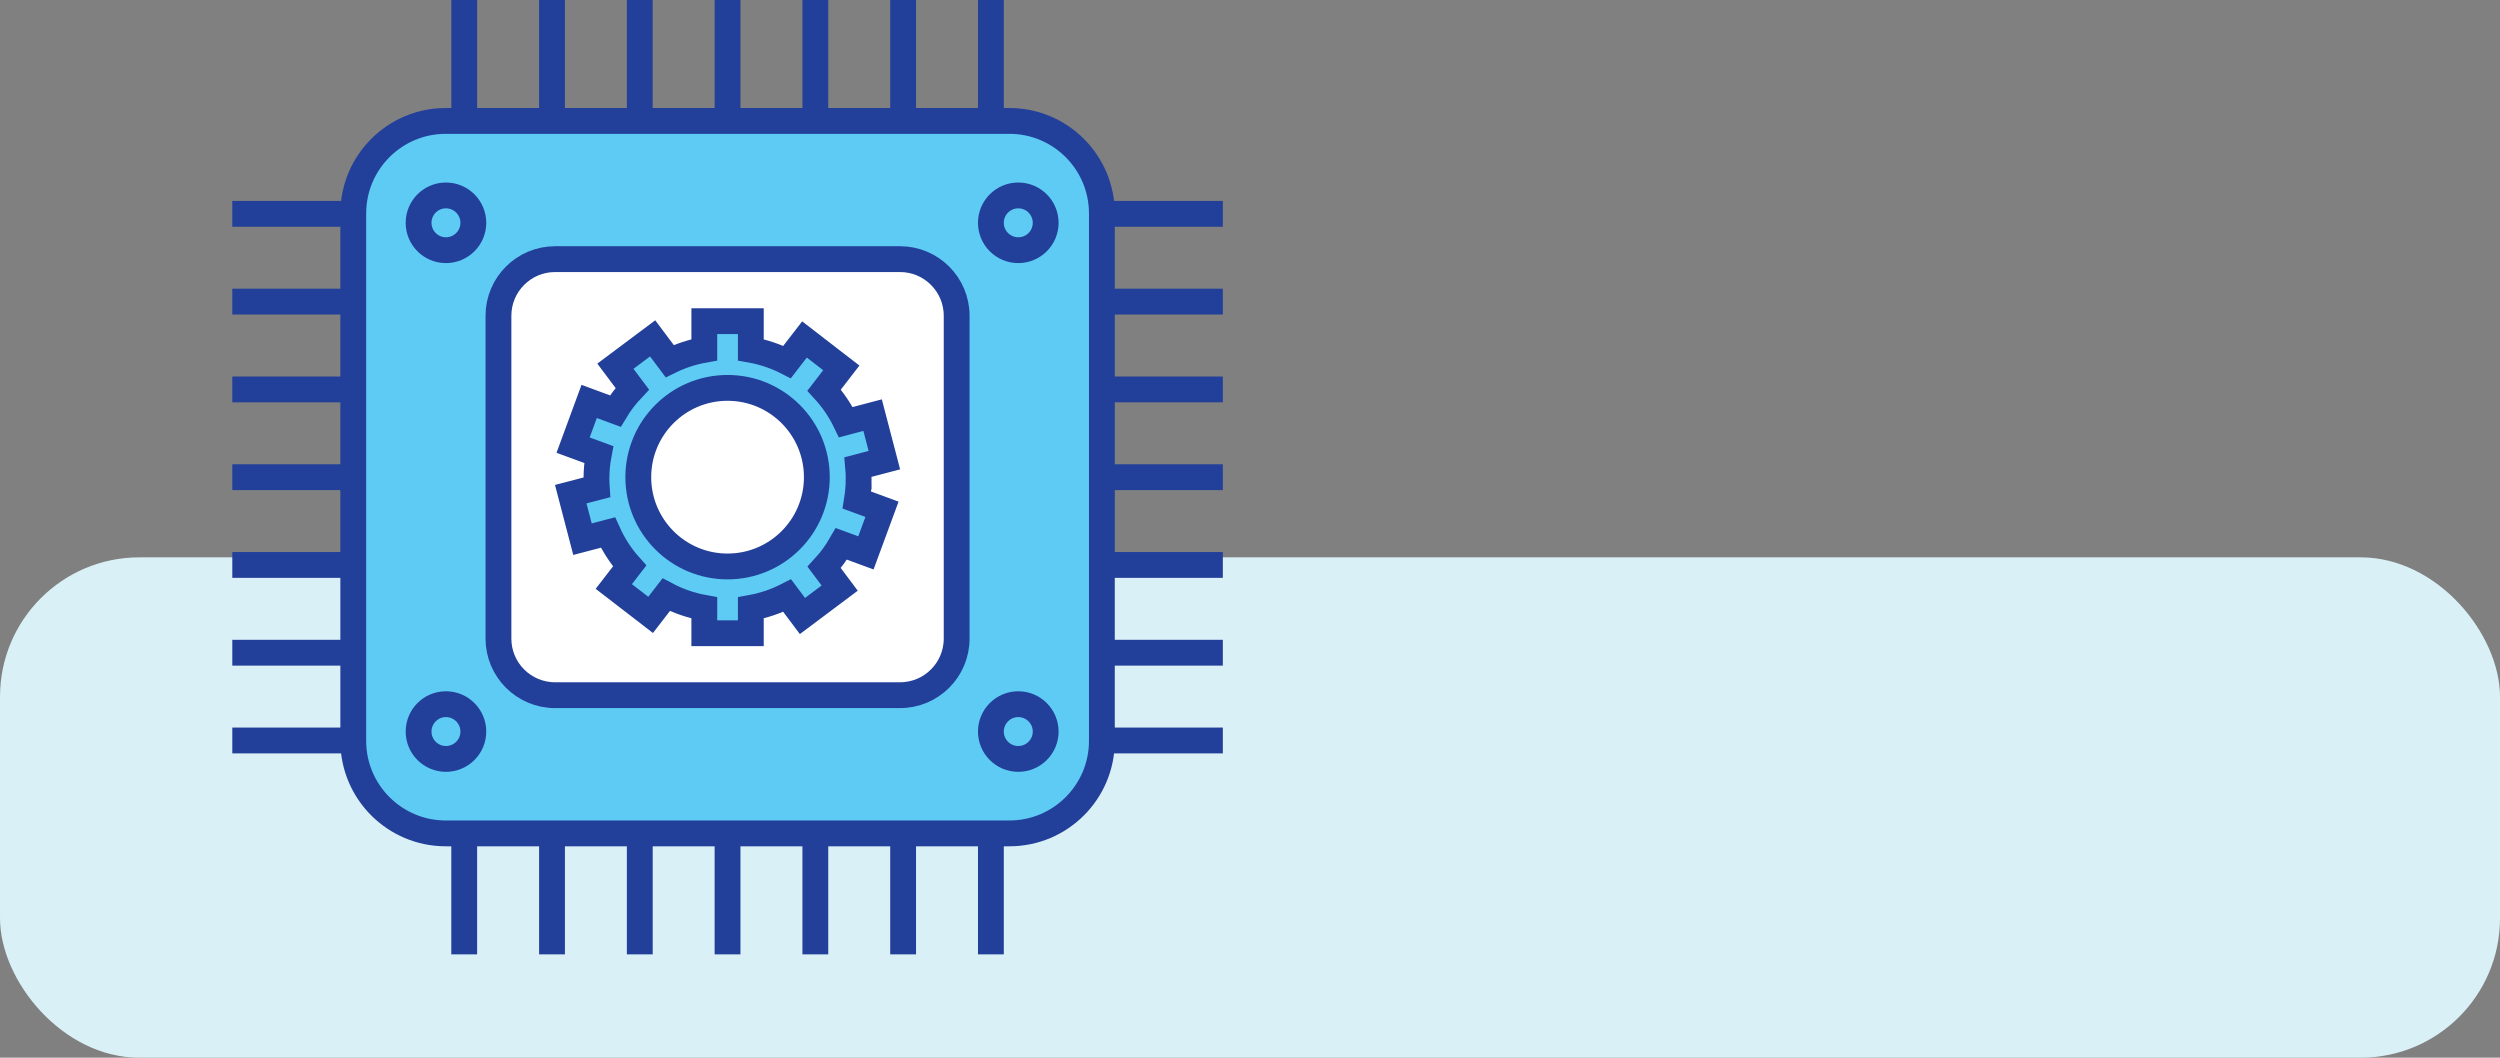
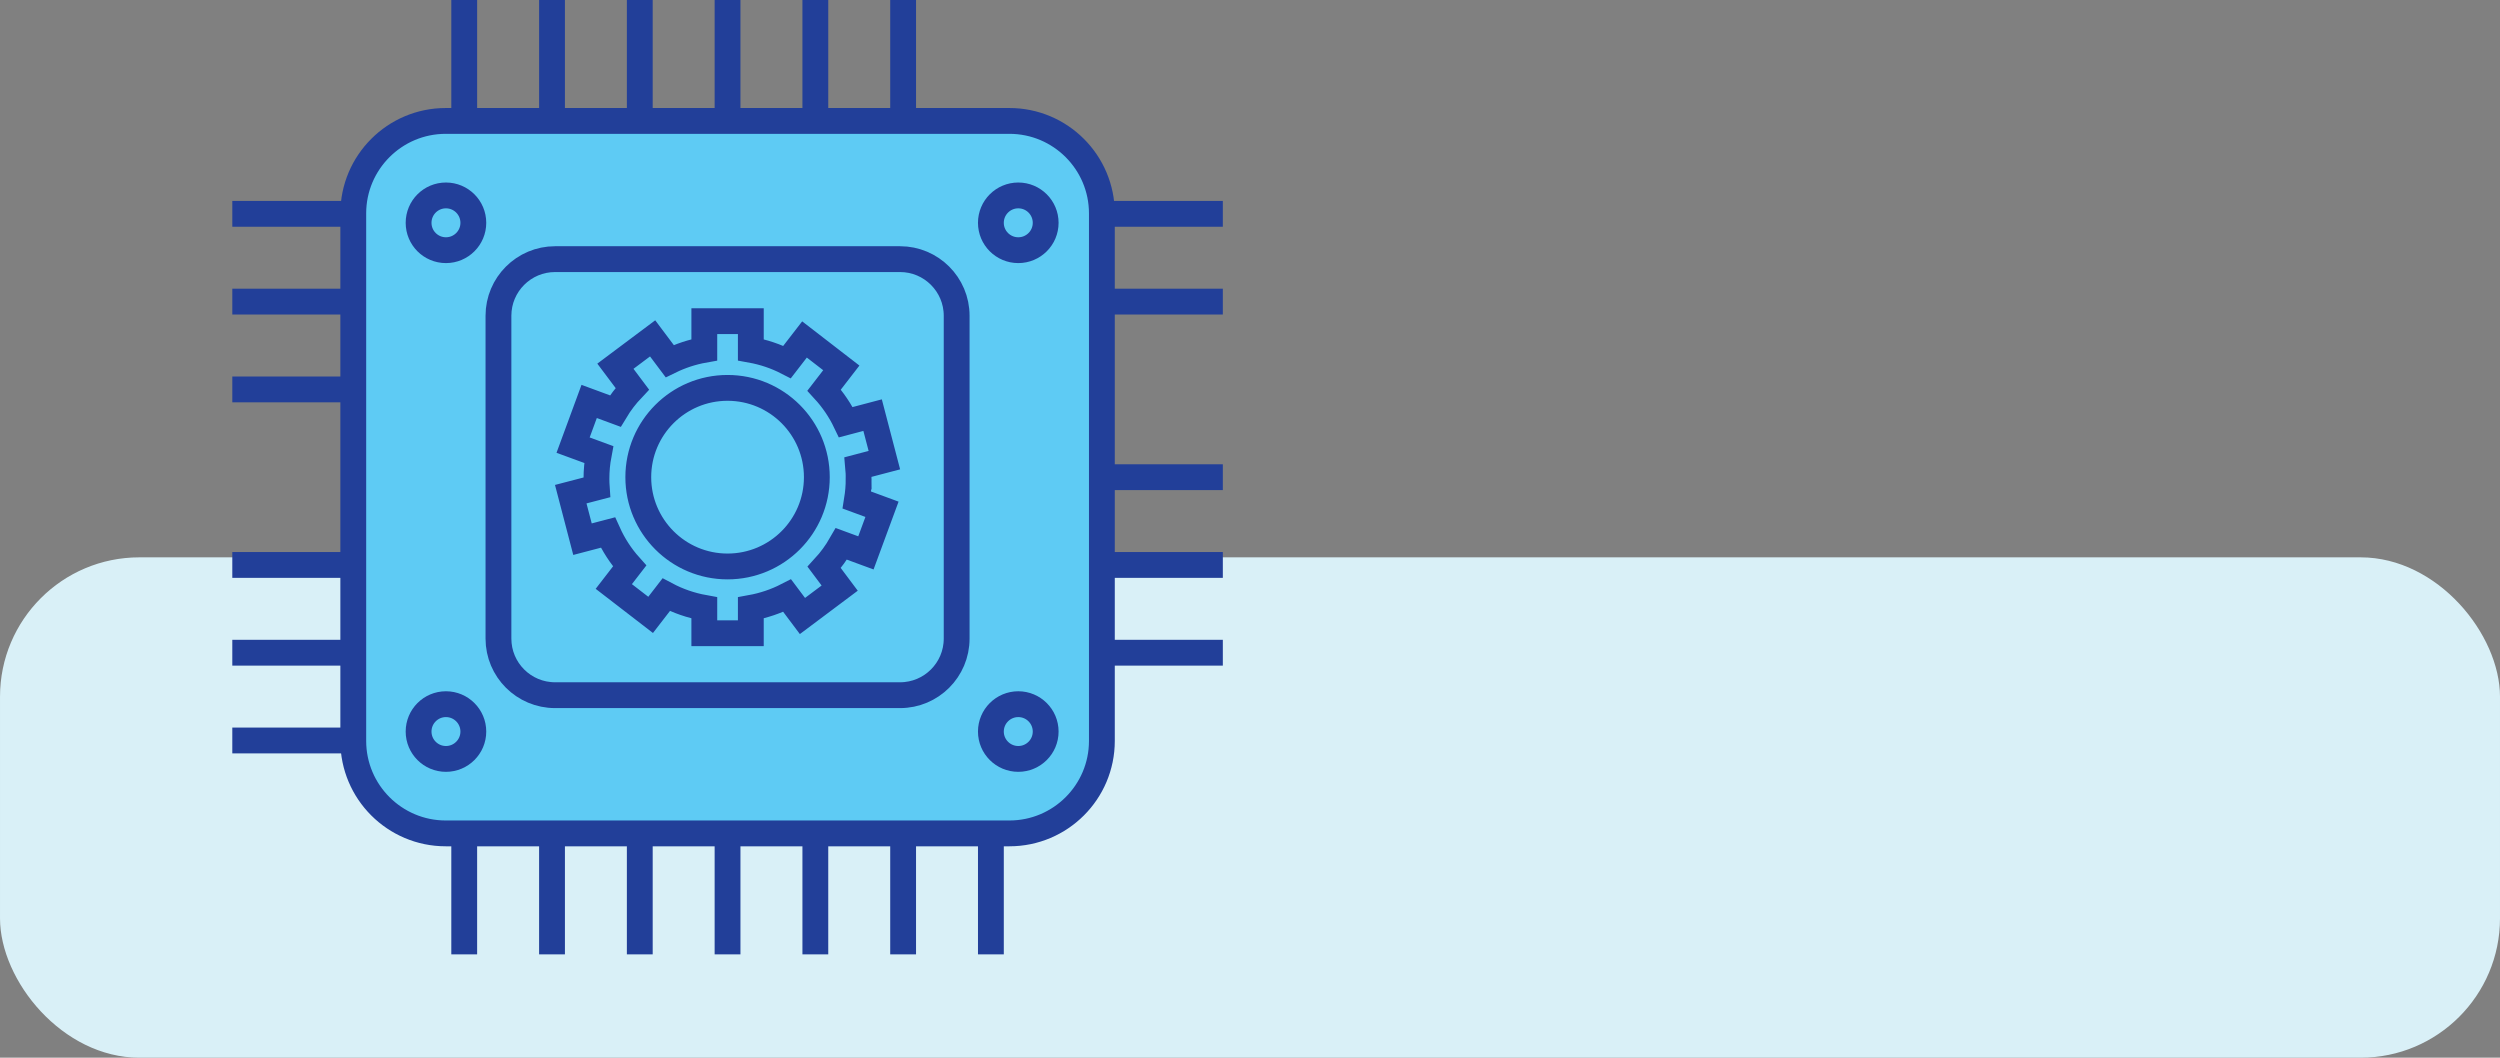
<svg xmlns="http://www.w3.org/2000/svg" id="uuid-7b456b41-9b06-4747-a7c8-29228c0b0b2e" viewBox="0 0 198.284 83.89">
  <rect x="0" y="0" width="198.284" height="83.89" fill="#808080" stroke="none" />
  <defs>
    <style>.uuid-a121bbdd-ffda-4d5b-8eae-e99317dc328c{fill:#5ecbf4;}.uuid-a121bbdd-ffda-4d5b-8eae-e99317dc328c,.uuid-c80dd6b2-783d-4f30-8308-00d023fae29a,.uuid-7827c3f6-f055-4d0f-8e27-4fd2fe6e6459,.uuid-7331c72d-56f1-44f7-9052-b5dcdfd73fd1{stroke-width:0px;}.uuid-e9796c2f-6612-4c3a-8543-01fcc680cc91{stroke:#223f99;stroke-miterlimit:10;stroke-width:2.048px;}.uuid-e9796c2f-6612-4c3a-8543-01fcc680cc91,.uuid-c80dd6b2-783d-4f30-8308-00d023fae29a{fill:none;}.uuid-08408f75-9b59-4946-8555-f1f0e35a5819{clip-path:url(#uuid-0a429124-dc29-4825-88c4-1b649d409737);}.uuid-7827c3f6-f055-4d0f-8e27-4fd2fe6e6459{fill:#d9f0f7;}.uuid-7331c72d-56f1-44f7-9052-b5dcdfd73fd1{fill:#fff;}.uuid-49bea9a9-4a56-4b98-8c8a-127aa2869882{clip-path:url(#uuid-0f7b297c-df19-4d95-ab74-56a0f14b8b5b);}</style>
    <clipPath id="uuid-0f7b297c-df19-4d95-ab74-56a0f14b8b5b">
      <rect class="uuid-c80dd6b2-783d-4f30-8308-00d023fae29a" y="0" width="198.283" height="83.89" />
    </clipPath>
    <clipPath id="uuid-0a429124-dc29-4825-88c4-1b649d409737">
      <rect class="uuid-c80dd6b2-783d-4f30-8308-00d023fae29a" y="0" width="198.283" height="83.89" />
    </clipPath>
  </defs>
  <g class="uuid-49bea9a9-4a56-4b98-8c8a-127aa2869882">
    <rect class="uuid-7827c3f6-f055-4d0f-8e27-4fd2fe6e6459" x=".001" y="44.205" width="198.283" height="39.685" rx="11.055" ry="11.055" />
    <path class="uuid-a121bbdd-ffda-4d5b-8eae-e99317dc328c" d="M35.353,9.591h44.707c4.048,0,7.334,3.286,7.334,7.334v41.84c0,4.048-3.286,7.334-7.334,7.334h-44.705c-4.049,0-7.336-3.287-7.336-7.336V16.925c0-4.048,3.286-7.334,7.334-7.334Z" />
    <path class="uuid-e9796c2f-6612-4c3a-8543-01fcc680cc91" d="M35.353,9.591h44.707c4.048,0,7.334,3.286,7.334,7.334v41.84c0,4.048-3.286,7.334-7.334,7.334h-44.705c-4.049,0-7.336-3.287-7.336-7.336V16.925c0-4.048,3.286-7.334,7.334-7.334Z" />
-     <path class="uuid-7331c72d-56f1-44f7-9052-b5dcdfd73fd1" d="M75.876,50.648c0,2.482-2.012,4.49-4.49,4.49h-27.358c-2.482,0-4.494-2.008-4.494-4.49v-25.605c0-2.478,2.012-4.49,4.494-4.49h27.358c2.478,0,4.49,2.012,4.49,4.49v25.605Z" />
    <path class="uuid-e9796c2f-6612-4c3a-8543-01fcc680cc91" d="M75.876,50.648c0,2.482-2.012,4.49-4.49,4.49h-27.358c-2.482,0-4.494-2.008-4.494-4.49v-25.605c0-2.478,2.012-4.49,4.494-4.49h27.358c2.478,0,4.49,2.012,4.49,4.49v25.605Z" />
    <path class="uuid-a121bbdd-ffda-4d5b-8eae-e99317dc328c" d="M57.704,44.928c-3.909,0-7.079-3.17-7.079-7.081,0-3.913,3.17-7.083,7.079-7.083,3.913,0,7.082,3.17,7.082,7.083,0,3.911-3.169,7.081-7.082,7.081M68.104,37.976c0-.312-.015-.626-.043-.933l2.081-.547-.933-3.57-2.124.56c-.446-.934-1.029-1.791-1.72-2.544l1.362-1.764-2.919-2.254-1.382,1.789c-.89-.457-1.858-.785-2.875-.968v-2.272h-3.689v2.272c-.97.172-1.889.479-2.745.898l-1.354-1.806-2.953,2.21,1.341,1.788c-.511.54-.964,1.128-1.349,1.769l-2.073-.765-1.275,3.465,2.033.746c-.118.624-.18,1.269-.18,1.926,0,.228.008.454.024.68l-2.063.538.932,3.57,2.018-.529c.439.973,1.02,1.869,1.722,2.653l-1.257,1.628,2.921,2.252,1.235-1.6c.932.495,1.949.85,3.023,1.044v2.011h3.689v-2.011c1.019-.185,1.99-.516,2.882-.973l1.213,1.618,2.953-2.212-1.229-1.642c.521-.566.979-1.196,1.363-1.868l1.947.716,1.275-3.458-1.988-.732c.089-.551.137-1.11.137-1.685" />
    <path class="uuid-e9796c2f-6612-4c3a-8543-01fcc680cc91" d="M57.704,44.928c-3.909,0-7.079-3.17-7.079-7.081,0-3.913,3.17-7.083,7.079-7.083,3.913,0,7.082,3.17,7.082,7.083,0,3.911-3.169,7.081-7.082,7.081ZM68.104,37.976c0-.312-.015-.626-.043-.933l2.081-.547-.933-3.57-2.124.56c-.446-.934-1.029-1.791-1.72-2.544l1.362-1.764-2.919-2.254-1.382,1.789c-.89-.457-1.858-.785-2.875-.968v-2.272h-3.689v2.272c-.97.172-1.889.479-2.745.898l-1.354-1.806-2.953,2.21,1.341,1.788c-.511.54-.964,1.128-1.349,1.769l-2.073-.765-1.275,3.465,2.033.746c-.118.624-.18,1.269-.18,1.926,0,.228.008.454.024.68l-2.063.538.932,3.57,2.018-.529c.439.973,1.02,1.869,1.722,2.653l-1.257,1.628,2.921,2.252,1.235-1.6c.932.495,1.949.85,3.023,1.044v2.011h3.689v-2.011c1.019-.185,1.99-.516,2.882-.973l1.213,1.618,2.953-2.212-1.229-1.642c.521-.566.979-1.196,1.363-1.868l1.947.716,1.275-3.458-1.988-.732c.089-.551.137-1.11.137-1.685Z" />
    <line class="uuid-e9796c2f-6612-4c3a-8543-01fcc680cc91" x1="36.819" x2="36.819" y2="9.591" />
    <line class="uuid-e9796c2f-6612-4c3a-8543-01fcc680cc91" x1="43.782" x2="43.782" y2="9.591" />
    <line class="uuid-e9796c2f-6612-4c3a-8543-01fcc680cc91" x1="50.743" x2="50.743" y2="9.591" />
    <line class="uuid-e9796c2f-6612-4c3a-8543-01fcc680cc91" x1="57.704" x2="57.704" y2="9.591" />
    <line class="uuid-e9796c2f-6612-4c3a-8543-01fcc680cc91" x1="64.668" x2="64.668" y2="9.591" />
    <line class="uuid-e9796c2f-6612-4c3a-8543-01fcc680cc91" x1="71.63" x2="71.63" y2="9.591" />
-     <line class="uuid-e9796c2f-6612-4c3a-8543-01fcc680cc91" x1="78.591" x2="78.591" y2="9.591" />
  </g>
  <line class="uuid-e9796c2f-6612-4c3a-8543-01fcc680cc91" x1="96.987" y1="16.96" x2="87.394" y2="16.96" />
  <line class="uuid-e9796c2f-6612-4c3a-8543-01fcc680cc91" x1="96.987" y1="23.921" x2="87.394" y2="23.921" />
-   <line class="uuid-e9796c2f-6612-4c3a-8543-01fcc680cc91" x1="96.987" y1="30.886" x2="87.394" y2="30.886" />
  <line class="uuid-e9796c2f-6612-4c3a-8543-01fcc680cc91" x1="96.987" y1="37.847" x2="87.394" y2="37.847" />
  <line class="uuid-e9796c2f-6612-4c3a-8543-01fcc680cc91" x1="96.987" y1="44.808" x2="87.394" y2="44.808" />
  <line class="uuid-e9796c2f-6612-4c3a-8543-01fcc680cc91" x1="96.987" y1="51.769" x2="87.394" y2="51.769" />
-   <line class="uuid-e9796c2f-6612-4c3a-8543-01fcc680cc91" x1="96.987" y1="58.73" x2="87.394" y2="58.73" />
  <line class="uuid-e9796c2f-6612-4c3a-8543-01fcc680cc91" x1="78.591" y1="75.694" x2="78.591" y2="66.099" />
  <line class="uuid-e9796c2f-6612-4c3a-8543-01fcc680cc91" x1="71.63" y1="75.694" x2="71.63" y2="66.099" />
  <line class="uuid-e9796c2f-6612-4c3a-8543-01fcc680cc91" x1="64.668" y1="75.694" x2="64.668" y2="66.099" />
  <line class="uuid-e9796c2f-6612-4c3a-8543-01fcc680cc91" x1="57.704" y1="75.694" x2="57.704" y2="66.099" />
  <line class="uuid-e9796c2f-6612-4c3a-8543-01fcc680cc91" x1="50.743" y1="75.694" x2="50.743" y2="66.099" />
  <line class="uuid-e9796c2f-6612-4c3a-8543-01fcc680cc91" x1="43.782" y1="75.694" x2="43.782" y2="66.099" />
  <line class="uuid-e9796c2f-6612-4c3a-8543-01fcc680cc91" x1="36.819" y1="75.694" x2="36.819" y2="66.099" />
  <line class="uuid-e9796c2f-6612-4c3a-8543-01fcc680cc91" x1="18.425" y1="58.73" x2="28.018" y2="58.73" />
  <line class="uuid-e9796c2f-6612-4c3a-8543-01fcc680cc91" x1="18.425" y1="51.769" x2="28.018" y2="51.769" />
  <line class="uuid-e9796c2f-6612-4c3a-8543-01fcc680cc91" x1="18.425" y1="44.808" x2="28.018" y2="44.808" />
-   <line class="uuid-e9796c2f-6612-4c3a-8543-01fcc680cc91" x1="18.425" y1="37.847" x2="28.018" y2="37.847" />
  <line class="uuid-e9796c2f-6612-4c3a-8543-01fcc680cc91" x1="18.425" y1="30.886" x2="28.018" y2="30.886" />
  <line class="uuid-e9796c2f-6612-4c3a-8543-01fcc680cc91" x1="18.425" y1="23.921" x2="28.018" y2="23.921" />
  <line class="uuid-e9796c2f-6612-4c3a-8543-01fcc680cc91" x1="18.425" y1="16.96" x2="28.018" y2="16.96" />
  <g class="uuid-08408f75-9b59-4946-8555-f1f0e35a5819">
    <path class="uuid-e9796c2f-6612-4c3a-8543-01fcc680cc91" d="M82.936,58.023c0,1.197-.973,2.17-2.172,2.17s-2.173-.973-2.173-2.17c0-1.199.974-2.172,2.173-2.172s2.172.973,2.172,2.172ZM82.936,17.673c0,1.199-.973,2.17-2.172,2.17s-2.173-.971-2.173-2.17c0-1.202.974-2.173,2.173-2.173s2.172.971,2.172,2.173ZM37.542,58.023c0,1.197-.974,2.17-2.172,2.17-1.2,0-2.17-.973-2.17-2.17,0-1.199.97-2.172,2.17-2.172,1.198,0,2.172.973,2.172,2.172ZM37.542,17.673c0,1.199-.974,2.17-2.172,2.17-1.2,0-2.17-.971-2.17-2.17,0-1.202.97-2.173,2.17-2.173,1.198,0,2.172.971,2.172,2.173Z" />
  </g>
</svg>